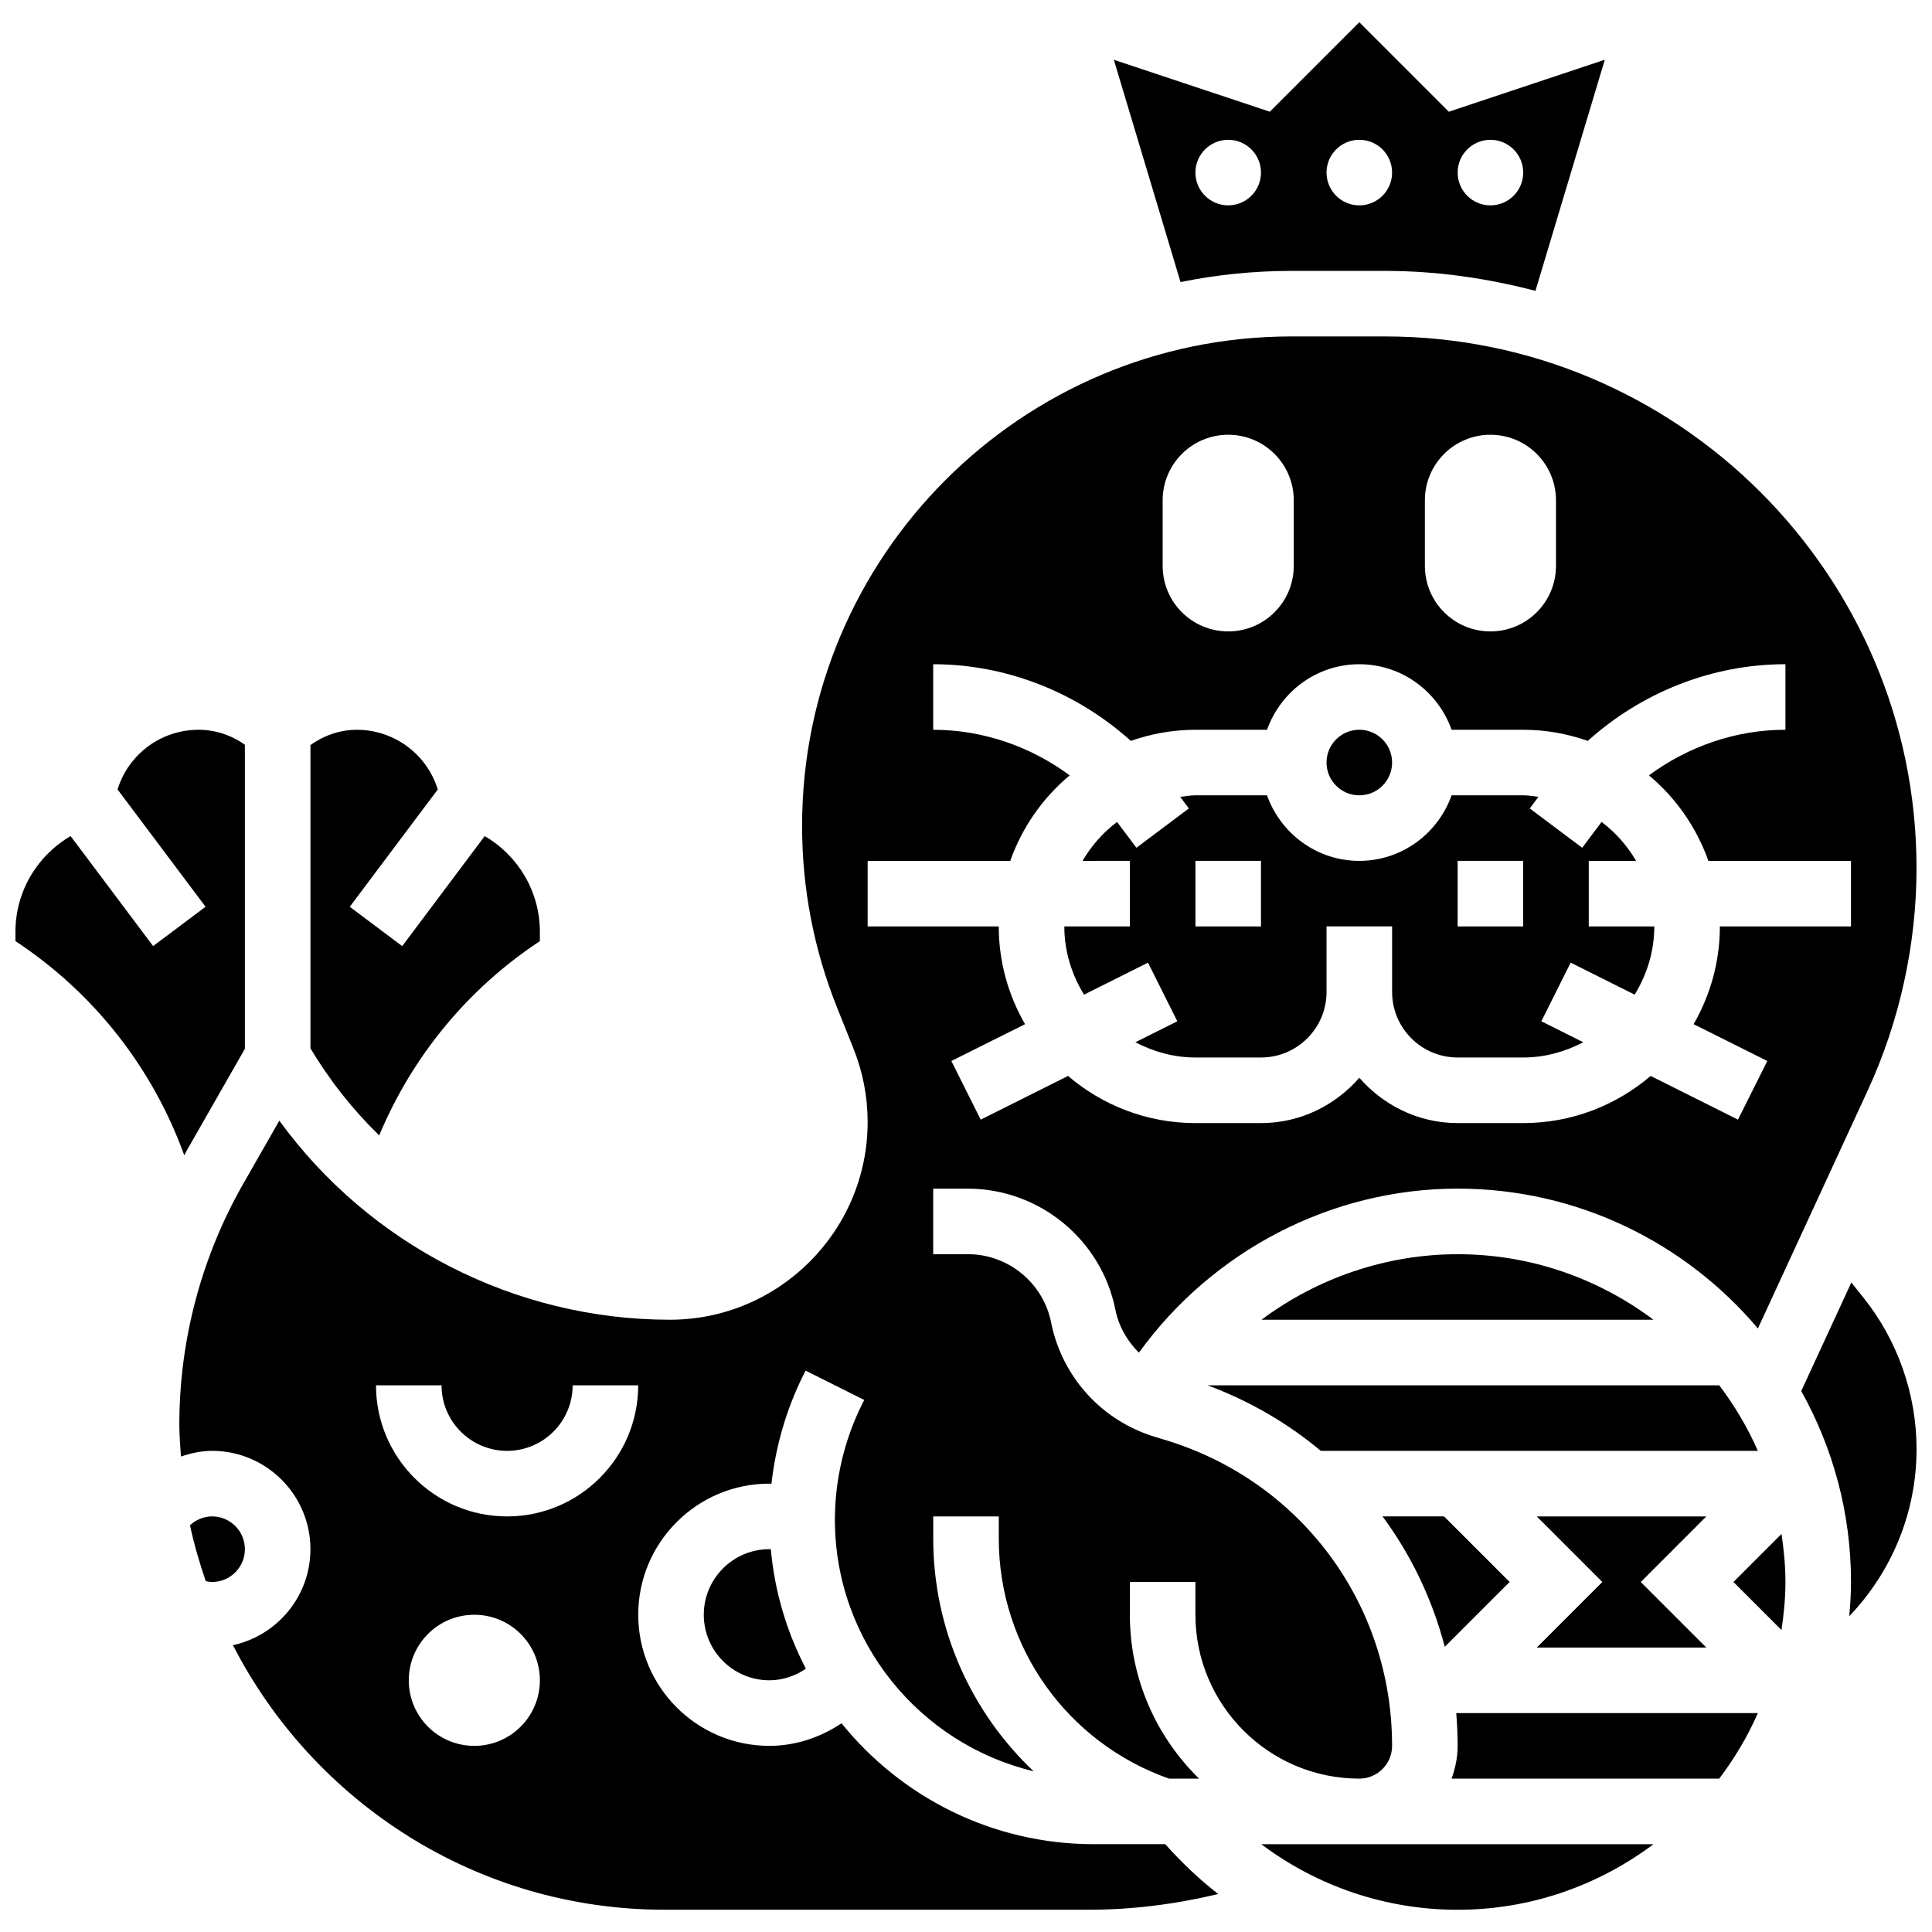
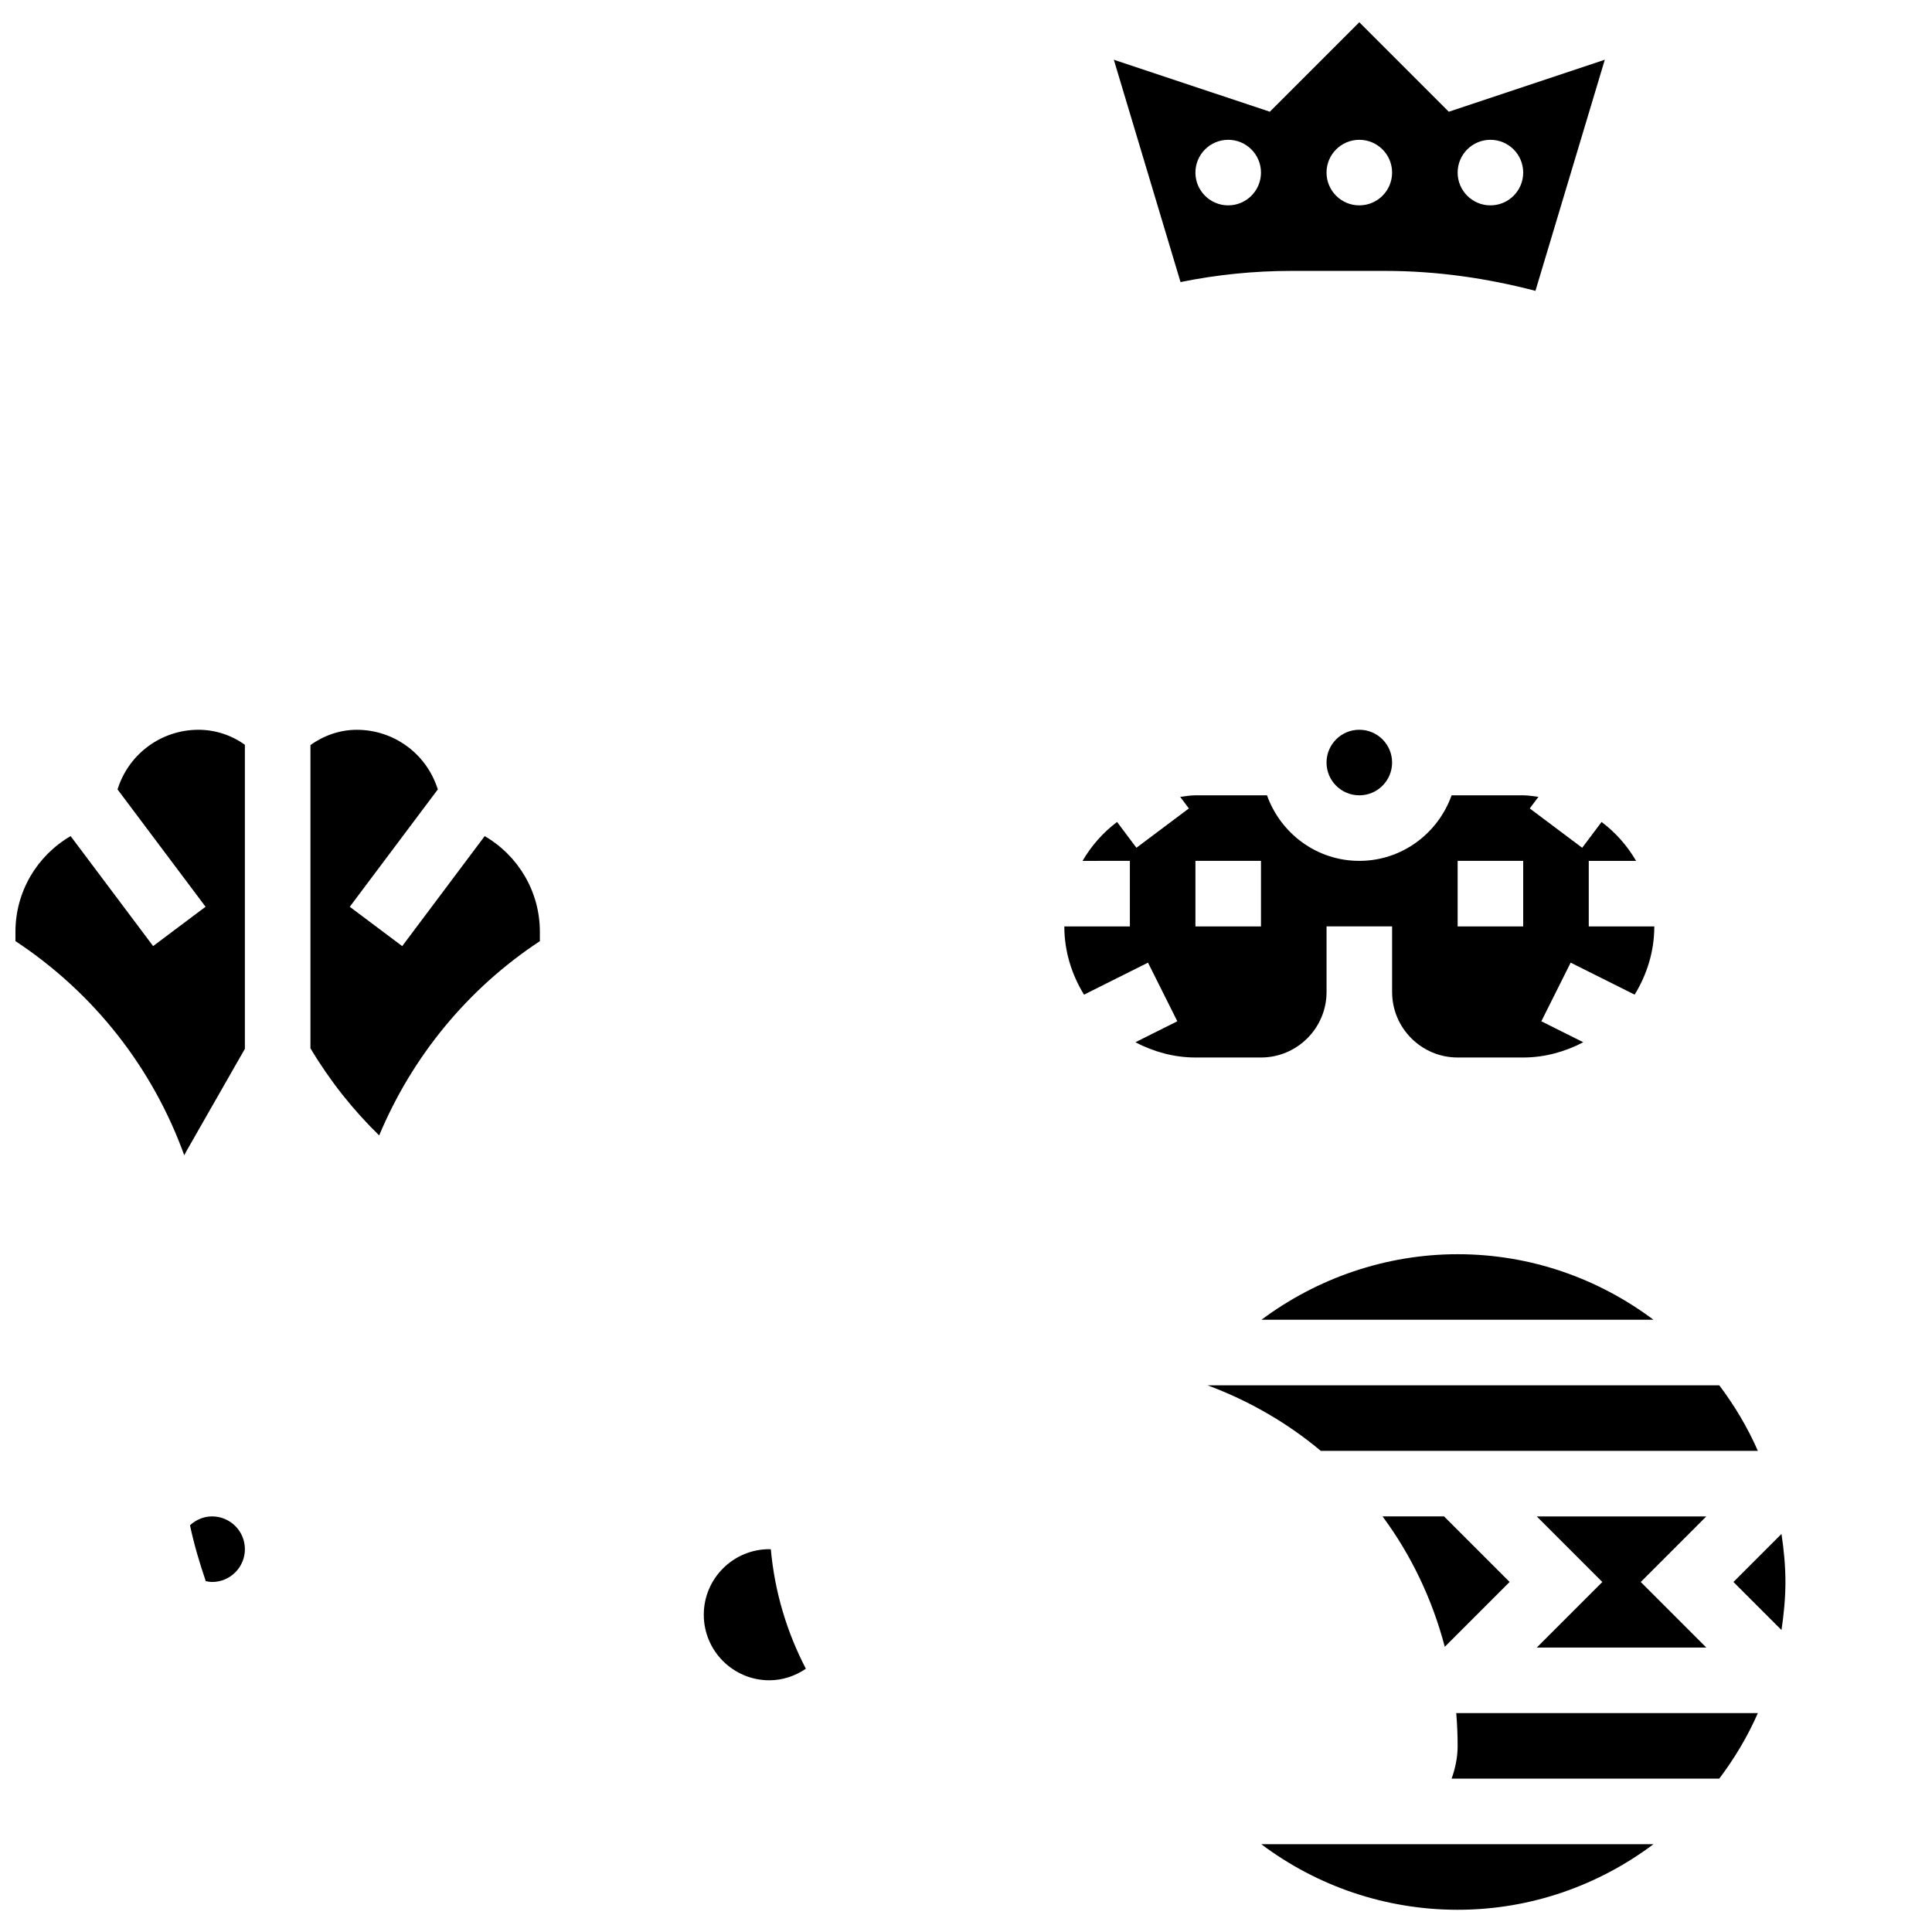
<svg xmlns="http://www.w3.org/2000/svg" width="800px" height="800px" version="1.1" viewBox="144 144 512 512">
  <defs>
    <clipPath id="c">
-       <path d="m191 233h460.9v418h-460.9z" />
-     </clipPath>
+       </clipPath>
    <clipPath id="b">
      <path d="m148.09 337h60.906v114h-60.906z" />
    </clipPath>
    <clipPath id="a">
      <path d="m621 483h30.902v90h-30.902z" />
    </clipPath>
  </defs>
  <path d="m512.92 346.08c0 4.797-3.891 8.688-8.688 8.688s-8.688-3.891-8.688-8.688 3.891-8.688 8.688-8.688 8.688 3.891 8.688 8.688" />
  <path d="m486.27 215.79h24.758c13.793 0 27.109 1.953 39.879 5.289l18.379-61.246-41.34 13.777-23.715-23.715-23.715 23.715-41.34-13.777 17.676 58.918c9.516-1.934 19.348-2.961 29.418-2.961zm52.707-34.742c4.793 0 8.688 3.891 8.688 8.688 0 4.793-3.891 8.688-8.688 8.688-4.793 0-8.688-3.891-8.688-8.688s3.894-8.688 8.688-8.688zm-34.746 0c4.793 0 8.688 3.891 8.688 8.688 0 4.793-3.891 8.688-8.688 8.688-4.793 0-8.688-3.891-8.688-8.688s3.894-8.688 8.688-8.688zm-34.746 0c4.793 0 8.688 3.891 8.688 8.688 0 4.793-3.891 8.688-8.688 8.688-4.793 0-8.688-3.891-8.688-8.688 0.004-4.797 3.894-8.688 8.688-8.688z" />
  <path d="m448.23 399.11 7.773 15.539-11.117 5.559c4.793 2.492 10.156 4.039 15.922 4.039h17.371c9.582 0 17.371-7.793 17.371-17.371v-17.371h17.371v17.371c0 9.582 7.793 17.371 17.371 17.371h17.371c5.769 0 11.129-1.547 15.922-4.039l-11.117-5.559 7.773-15.539 16.957 8.477c3.238-5.281 5.211-11.43 5.211-18.074h-17.371v-17.371h12.543c-2.344-4.031-5.438-7.523-9.148-10.312l-5.137 6.836-13.898-10.422 2.301-3.066c-1.336-0.156-2.656-0.41-4.039-0.41h-18.973c-3.598 10.086-13.152 17.371-24.461 17.371-11.309 0-20.863-7.289-24.461-17.371h-18.965c-1.383 0-2.703 0.25-4.039 0.41l2.301 3.066-13.898 10.422-5.133-6.836c-3.711 2.789-6.801 6.289-9.148 10.312l12.543-0.004v17.371h-17.371c0 6.644 1.973 12.797 5.219 18.086zm82.059-26.973h17.371v17.371h-17.371zm-69.488 0h17.371v17.371h-17.371z" />
  <g clip-path="url(#c)">
    <path d="m504.23 615.36c4.785 0 8.688-3.891 8.688-8.688 0-37.699-24.262-70.309-60.371-81.141l-2.371-0.723c-14.133-4.231-24.73-15.859-27.621-30.352-2.094-10.477-11.371-18.086-22.062-18.086l-9.184 0.008v-17.371h9.18c18.938 0 35.379 13.48 39.09 32.043 0.895 4.457 3.152 8.348 6.246 11.422 19.465-26.945 50.938-43.477 84.465-43.477 31.887 0 60.441 14.43 79.574 37.055l29.066-62.984c8.488-18.371 12.969-38.785 12.969-59.031 0-77.684-63.191-140.88-140.88-140.88h-24.758c-71.523 0-129.7 58.18-129.7 129.7 0 16.574 3.117 32.781 9.277 48.176l4.352 10.875c2.484 6.195 3.742 12.742 3.742 19.449 0 28.883-23.504 52.387-52.387 52.387-41.121 0-79.629-19.91-103.52-52.754l-9.562 16.723c-11.086 19.406-16.938 41.461-16.938 63.793 0 2.867 0.242 5.672 0.426 8.488 2.648-0.887 5.391-1.504 8.258-1.504 14.367 0 26.059 11.691 26.059 26.059 0 12.473-8.816 22.898-20.535 25.441 21.332 41.555 64.539 70.109 114.38 70.109h112.47c11.613 0 23.062-1.492 34.27-4.168-5.062-3.891-9.711-8.363-14.055-13.203h-18.926c-26.988 0-51.086-12.516-66.859-32.035-5.621 3.742-12.152 5.977-19.129 5.977-19.164 0-34.746-15.582-34.746-34.746 0-19.164 15.582-34.746 34.746-34.746 0.191 0 0.375 0.043 0.555 0.043 1.129-10.043 4.004-19.91 8.52-28.941l0.531-1.051 15.539 7.773-0.531 1.051c-4.734 9.477-7.242 20.09-7.242 30.688 0 32.34 22.516 59.449 52.664 66.668-16.598-15.688-26.605-37.75-26.605-61.672v-5.871h17.371v5.871c0 28.727 18.102 54.098 45.117 63.617h7.957c-11.293-11.051-18.336-26.426-18.336-43.434v-8.688h17.371v8.688c0.012 23.949 19.492 43.434 43.441 43.434zm-234.53-8.688c-9.598 0-17.371-7.773-17.371-17.371 0-9.598 7.773-17.371 17.371-17.371s17.371 7.773 17.371 17.371c0 9.59-7.773 17.371-17.371 17.371zm8.688-60.805c-19.164 0-34.746-15.582-34.746-34.746h17.371c0 9.582 7.793 17.371 17.371 17.371 9.582 0 17.371-7.793 17.371-17.371h17.371c0.008 19.164-15.578 34.746-34.738 34.746zm243.22-269.28c0-9.598 7.773-17.371 17.371-17.371 9.598 0 17.371 7.773 17.371 17.371v17.371c0 9.598-7.773 17.371-17.371 17.371-9.598 0-17.371-7.773-17.371-17.371zm-69.492 0c0-9.598 7.773-17.371 17.371-17.371 9.598 0 17.371 7.773 17.371 17.371v17.371c0 9.598-7.773 17.371-17.371 17.371-9.598 0-17.371-7.773-17.371-17.371zm-78.18 112.93v-17.371h37.785c3.16-8.902 8.633-16.723 15.758-22.664-10.379-7.68-23.047-12.082-36.172-12.082v-17.371c19.449 0 38.117 7.469 52.371 20.316 5.367-1.875 11.117-2.945 17.121-2.945h18.973c3.598-10.086 13.152-17.371 24.461-17.371s20.863 7.289 24.461 17.371l18.973-0.004c6.004 0 11.754 1.07 17.121 2.945 14.254-12.848 32.922-20.316 52.371-20.316v17.371c-13.125 0-25.789 4.402-36.172 12.082 7.121 5.941 12.594 13.75 15.758 22.664h37.785v17.371h-34.746c0 9.434-2.555 18.258-6.957 25.902l19.527 9.762-7.773 15.539-23.148-11.578c-9.102 7.773-20.891 12.492-33.766 12.492h-17.371c-10.422 0-19.684-4.707-26.059-12.004-6.375 7.297-15.637 12.004-26.059 12.004h-17.371c-12.883 0-24.66-4.727-33.766-12.492l-23.148 11.578-7.773-15.539 19.527-9.762c-4.41-7.641-6.965-16.465-6.965-25.898z" />
  </g>
  <path d="m347.88 554.55c-9.582 0-17.371 7.793-17.371 17.371 0 9.582 7.793 17.371 17.371 17.371 3.535 0 6.856-1.137 9.684-3.066-5.012-9.633-8.262-20.316-9.285-31.645-0.137-0.004-0.266-0.031-0.398-0.031z" />
  <path d="m287.07 393.41v-2.484c0-10.625-5.715-20.152-14.621-25.348l-21.859 29.152-13.898-10.422 23.332-31.105-0.148-0.434c-3.066-9.191-11.633-15.367-21.324-15.367-4.414 0-8.723 1.484-12.281 4.055v80.348c5.125 8.59 11.266 16.32 18.215 23.09 8.789-20.98 23.477-38.883 42.586-51.484z" />
  <g clip-path="url(#b)">
    <path d="m193.38 449.1 15.516-27.152v-80.574c-3.551-2.555-7.879-3.977-12.281-3.977-9.695 0-18.266 6.176-21.324 15.375l-0.148 0.426 23.332 31.102-13.898 10.422-21.863-29.148c-8.906 5.195-14.621 14.723-14.621 25.348v2.484c20.848 13.75 36.379 33.641 44.734 56.75 0.191-0.352 0.355-0.707 0.555-1.055z" />
  </g>
  <path d="m208.9 554.55c0-4.793-3.898-8.688-8.688-8.688-2.215 0-4.273 0.887-5.863 2.344 1.078 5.062 2.527 9.98 4.18 14.809 0.555 0.109 1.102 0.223 1.684 0.223 4.789 0 8.688-3.891 8.688-8.688z" />
  <path d="m478.3 493.75h103.89c-14.496-10.859-32.426-17.371-51.891-17.371-18.957 0-37.172 6.312-52 17.371z" />
  <path d="m530.29 650.11c19.465 0 37.395-6.516 51.891-17.371h-103.92c14.871 11.16 33.008 17.371 52.031 17.371z" />
  <path d="m526.88 580.42 17.184-17.184-17.371-17.371h-16.305c7.59 10.25 13.191 21.961 16.492 34.555z" />
  <path d="m530.29 606.67c0 3.059-0.625 5.957-1.598 8.688h70.926c4.039-5.359 7.516-11.152 10.234-17.371h-79.934c0.242 2.863 0.371 5.758 0.371 8.684z" />
  <g clip-path="url(#a)">
-     <path d="m634.62 483.88-13.273 28.762c8.375 14.992 13.188 32.234 13.188 50.598 0 3.059-0.199 6.07-0.461 9.07 11.223-11.746 17.832-27.418 17.832-44.285 0-14.539-5.004-28.797-14.082-40.148z" />
-   </g>
+     </g>
  <path d="m603.38 563.24 12.734 12.734c0.617-4.168 1.043-8.398 1.043-12.734 0-4.336-0.426-8.566-1.043-12.734z" />
  <path d="m551.26 545.87 17.375 17.375-17.375 17.371h44.926l-17.371-17.371 17.371-17.375z" />
  <path d="m599.62 511.12h-135.61c11.152 4.152 21.254 10.043 30.012 17.371h115.83c-2.727-6.219-6.191-12.012-10.23-17.371z" />
</svg>